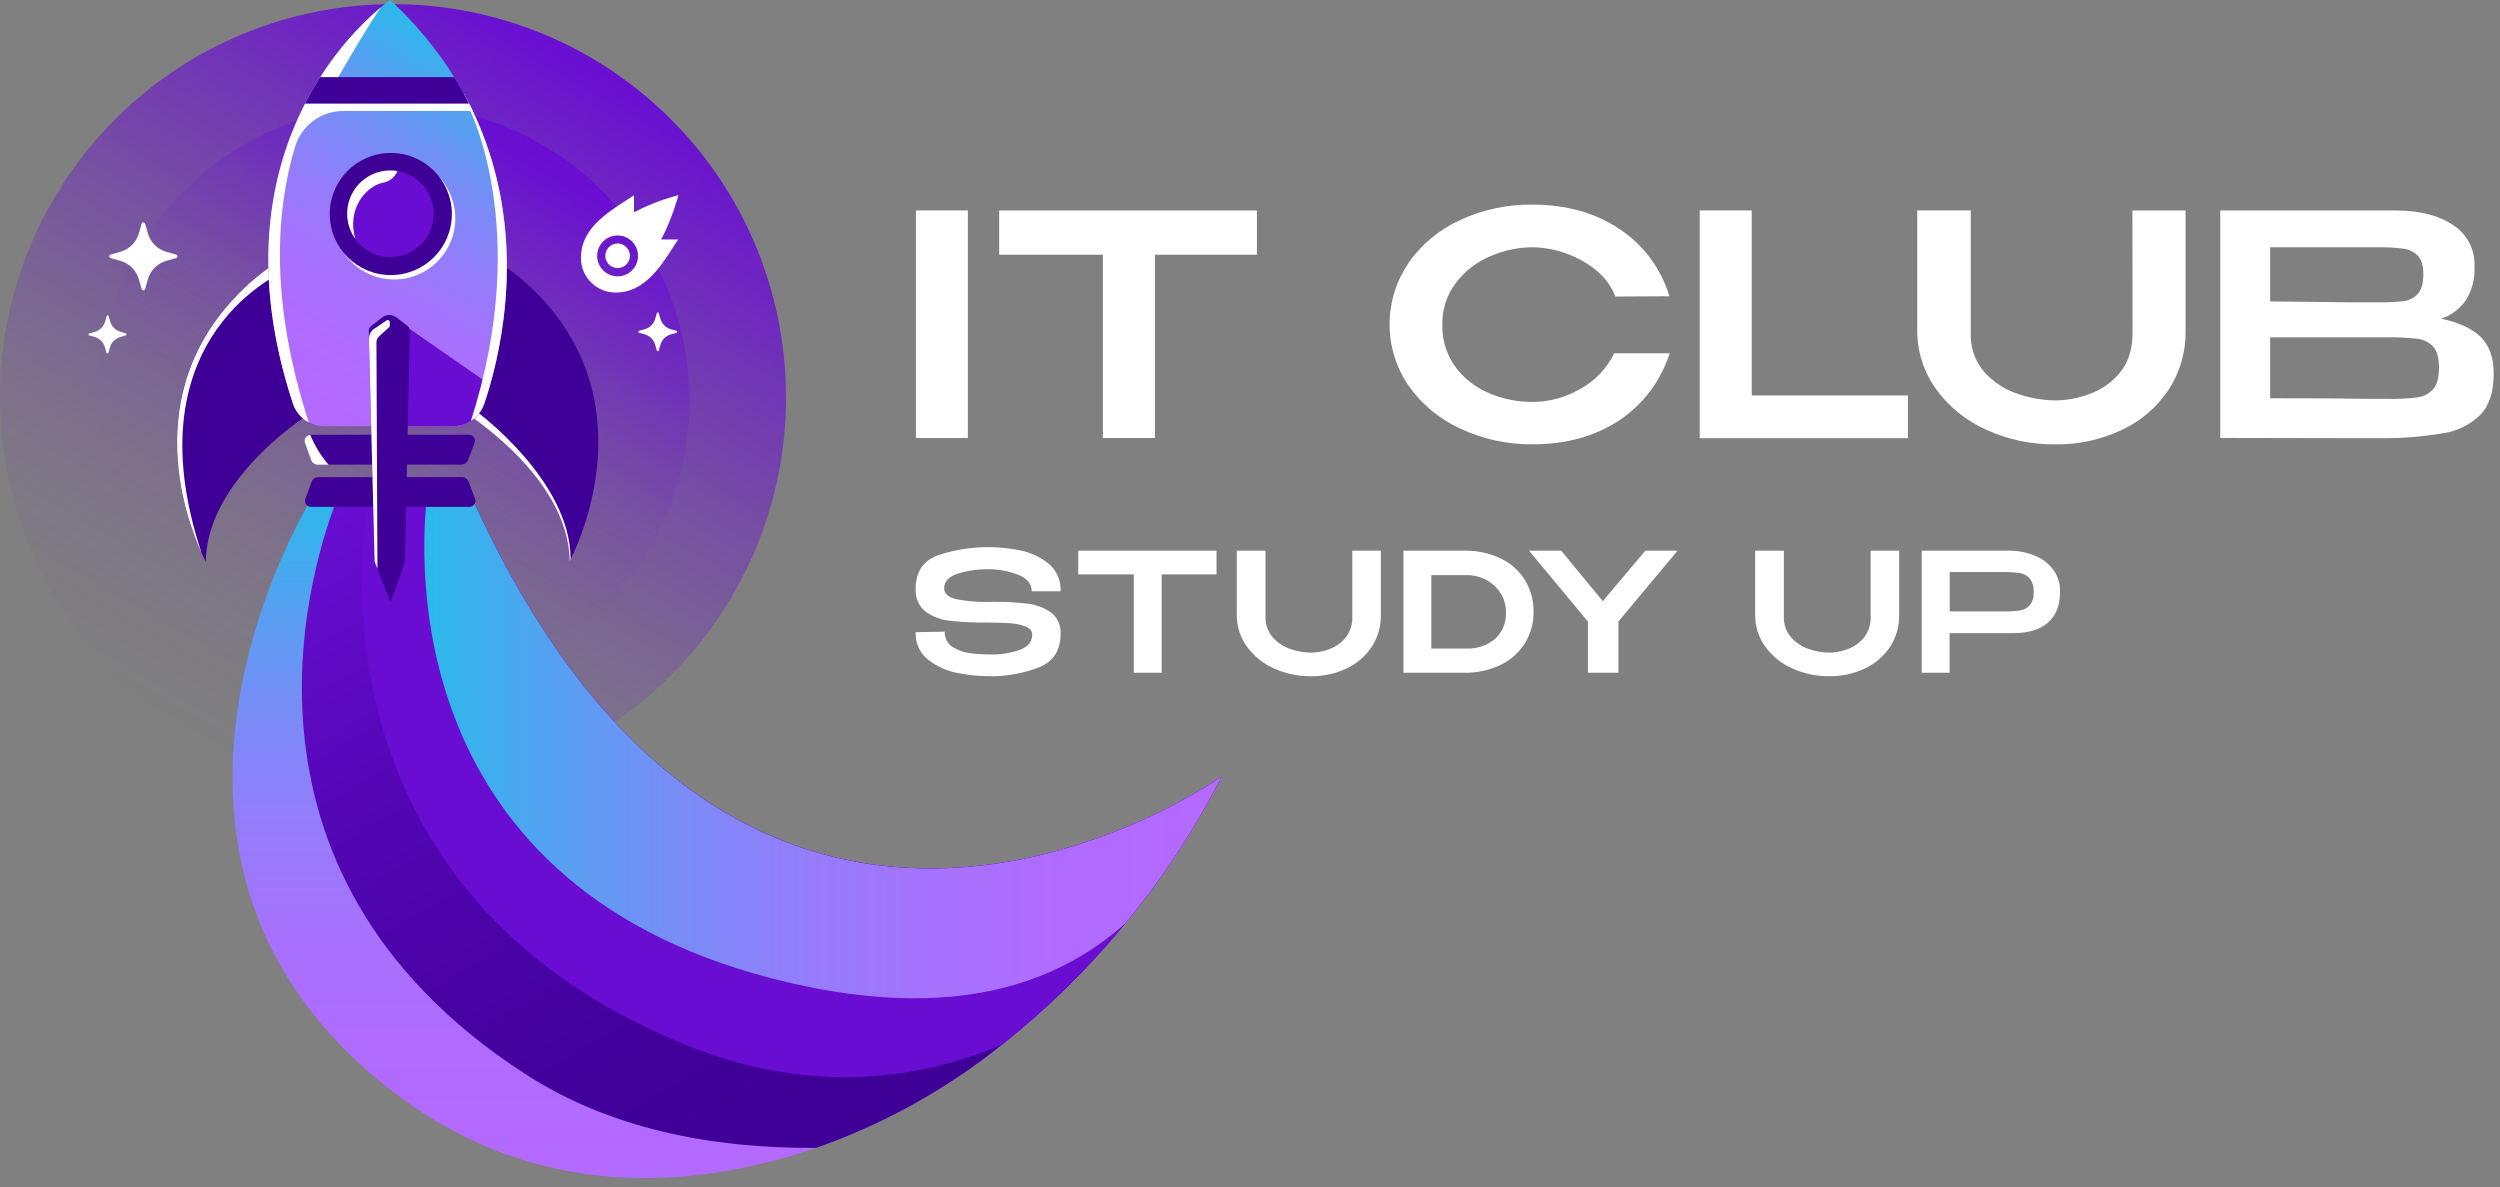
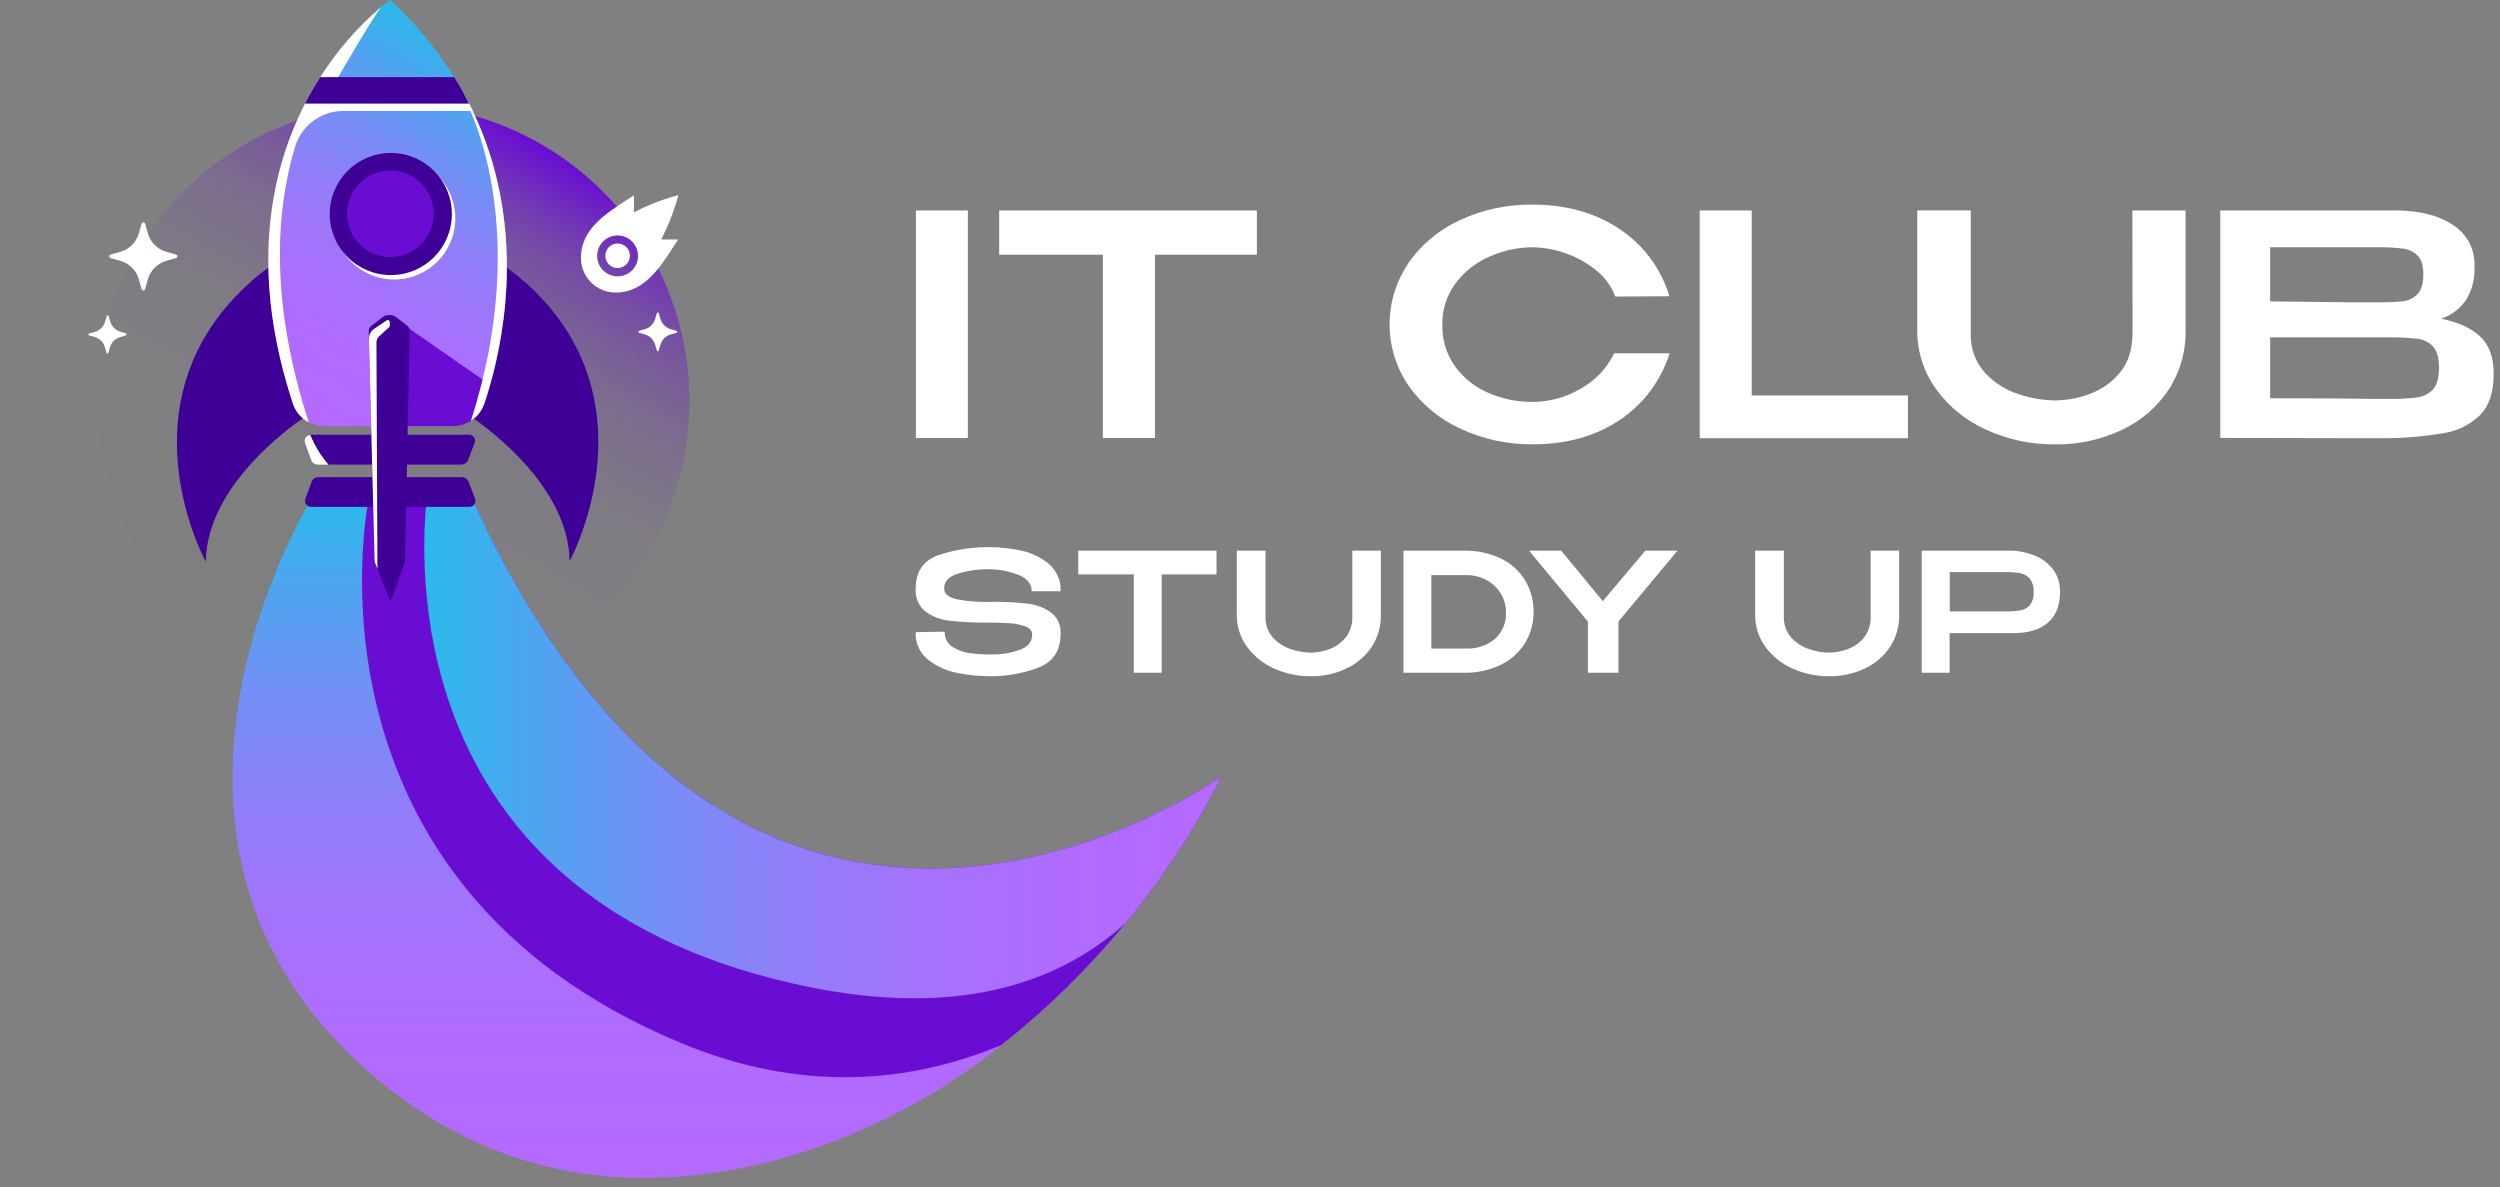
<svg xmlns="http://www.w3.org/2000/svg" width="219" height="104" viewBox="0 0 219 104" fill="none">
  <rect x="0" y="0" width="219" height="104" fill="#808080" stroke="none" />
-   <path d="M68.856 34.799C68.859 39.321 67.971 43.799 66.242 47.978C64.513 52.156 61.977 55.953 58.779 59.15C55.582 62.348 51.785 64.884 47.607 66.613C43.428 68.342 38.95 69.23 34.428 69.226C34.202 69.226 33.975 69.226 33.753 69.226C33.137 69.226 32.529 69.186 31.924 69.145C30.898 69.071 29.886 68.947 28.89 68.774C22.744 67.781 16.986 65.131 12.234 61.11C7.811 57.381 4.4 52.597 2.314 47.2C0.229 41.804 -0.463 35.969 0.303 30.235C1.068 24.5 3.267 19.051 6.695 14.391C10.123 9.731 14.67 6.009 19.916 3.571C25.162 1.132 30.939 0.055 36.711 0.439C42.484 0.823 48.066 2.655 52.944 5.766C57.821 8.878 61.836 13.168 64.617 18.241C67.398 23.314 68.856 29.006 68.856 34.791V34.799Z" fill="url(#paint0_linear_291_47)" />
  <path d="M60.394 35.118C60.394 42.004 57.658 48.609 52.789 53.479C47.919 58.348 41.315 61.084 34.428 61.084H33.916C33.456 61.084 32.996 61.054 32.54 61.021C31.763 60.964 31 60.875 30.251 60.754C26.968 60.224 23.819 59.062 20.977 57.334C17.099 54.984 13.903 51.66 11.709 47.691C9.514 43.723 8.397 39.249 8.468 34.715C8.54 30.181 9.798 25.745 12.116 21.848C14.435 17.951 17.734 14.729 21.684 12.503C25.635 10.277 30.1 9.124 34.635 9.159C39.169 9.195 43.615 10.417 47.531 12.705C51.446 14.992 54.694 18.265 56.952 22.198C59.209 26.131 60.397 30.587 60.398 35.121L60.394 35.118Z" fill="url(#paint1_linear_291_47)" />
  <path d="M27.402 36.049C27.402 36.049 26.901 36.353 26.133 36.913L25.84 37.132C23.192 39.124 18.095 43.668 18.032 49.199C18.032 49.199 17.891 48.943 17.661 48.457C16.27 45.434 11.841 33.682 21.986 24.675C22.082 24.587 22.183 24.501 22.283 24.416L22.457 24.267C22.858 23.937 23.275 23.628 23.707 23.34L25.098 22.409L25.288 22.283L25.621 22.06L26.093 25.792L27.402 36.049Z" fill="#3E0096" />
  <path d="M49.985 48.984C49.93 49.095 49.896 49.154 49.896 49.154C49.811 41.676 40.526 36.004 40.526 36.004L40.552 35.548L41.083 26.356L42.822 22.424L43.716 23.003C44.825 23.715 45.858 24.539 46.799 25.462C56.57 35.095 50.79 47.392 49.985 48.984Z" fill="#3E0096" />
-   <path d="M49.985 48.984C49.93 49.095 49.896 49.154 49.896 49.154C49.811 41.676 40.526 36.004 40.526 36.004L40.552 35.548L41.721 36.027C41.721 36.027 49.985 42.062 49.985 48.984Z" fill="white" />
  <path d="M27.402 36.049C27.402 36.049 26.901 36.353 26.133 36.913C23.537 34.291 22.364 27.38 21.994 24.672C22.09 24.583 22.19 24.497 22.29 24.412L22.465 24.264C22.865 23.933 23.282 23.624 23.715 23.336L25.106 22.405L26.1 25.788L27.402 36.049Z" fill="#3E0096" />
-   <path d="M25.295 22.29L25.143 23.648C25.143 23.648 11.247 29.212 17.668 48.465C16.266 45.4 11.778 33.46 22.29 24.423C22.743 24.037 23.219 23.677 23.715 23.348L25.295 22.29Z" fill="white" />
  <path d="M34.973 96.046C47.018 105.008 60.327 104.352 71.5 100.553C77.38 98.489 82.868 95.445 87.733 91.55C91.721 88.398 95.357 84.825 98.58 80.893C101.852 76.927 104.677 72.613 107.004 68.028C107.004 68.028 65.639 97.615 41.22 43.353V43.327H27.495C27.495 43.327 7.263 75.418 34.973 96.046Z" fill="url(#paint2_linear_291_47)" />
-   <path d="M46.061 94.113C53.398 98.843 62.227 100.62 71.5 100.553C77.38 98.489 82.868 95.445 87.733 91.55C91.721 88.398 95.358 84.825 98.58 80.893C101.852 76.927 104.677 72.613 107.004 68.028C107.004 68.028 65.639 97.615 41.22 43.353V43.327H29.68C27.521 48.672 18.195 76.141 46.061 94.113Z" fill="url(#paint3_linear_291_47)" />
  <path d="M59.73 91.398C70.299 95.768 79.732 94.874 87.722 91.543C91.713 88.393 95.354 84.823 98.58 80.893C101.852 76.927 104.677 72.613 107.004 68.028C107.004 68.028 65.639 97.615 41.22 43.353L32.265 43.954C32.265 43.954 25.432 77.22 59.73 91.398Z" fill="#690DD3" />
  <path d="M69.275 86.116C83.285 89.339 92.429 86.383 98.58 80.893C101.852 76.927 104.677 72.613 107.004 68.028C107.004 68.028 65.625 97.63 41.209 43.331H37.425C36.809 48.42 34.684 78.163 69.275 86.116Z" fill="url(#paint4_linear_291_47)" />
  <path d="M42.937 33.708C42.763 34.328 42.589 34.877 42.429 35.351C42.218 35.972 41.803 36.504 41.253 36.861C40.781 37.172 40.227 37.337 39.662 37.336H28.437C27.824 37.336 27.227 37.143 26.73 36.785C26.233 36.427 25.86 35.921 25.666 35.34C21.938 24.026 23.592 15.539 26.408 9.723C26.512 9.504 26.619 9.289 26.727 9.077C26.875 8.791 27.024 8.513 27.176 8.242C27.465 7.719 27.758 7.226 28.062 6.759C29.516 4.451 31.314 2.378 33.393 0.612C33.883 0.204 34.183 0 34.183 0C36.345 1.995 38.232 4.267 39.795 6.759C40.103 7.248 40.396 7.745 40.663 8.242C40.816 8.517 40.964 8.799 41.108 9.077C41.131 9.129 41.157 9.174 41.179 9.222C41.264 9.389 41.346 9.556 41.42 9.723C45.931 19.186 44.354 28.708 42.937 33.708Z" fill="url(#paint5_linear_291_47)" />
  <path d="M42.937 33.708C42.763 34.328 42.589 34.877 42.429 35.351C42.233 35.93 41.861 36.432 41.364 36.788C40.868 37.144 40.273 37.336 39.662 37.336H34.602L34.135 27.595L42.937 33.708Z" fill="#690DD3" />
  <path d="M42.937 33.708C42.763 34.328 42.589 34.877 42.429 35.351C42.218 35.972 41.803 36.504 41.253 36.861C46.725 19.849 40.927 9.129 40.927 9.129L41.172 9.222C41.257 9.389 41.339 9.556 41.413 9.723C45.931 19.185 44.354 28.708 42.937 33.708Z" fill="white" />
  <path d="M34.535 24.483C37.49 24.483 39.884 22.088 39.884 19.134C39.884 16.179 37.49 13.784 34.535 13.784C31.581 13.784 29.186 16.179 29.186 19.134C29.186 22.088 31.581 24.483 34.535 24.483Z" fill="white" />
  <path d="M34.235 24.097C37.189 24.097 39.584 21.702 39.584 18.748C39.584 15.793 37.189 13.399 34.235 13.399C31.281 13.399 28.886 15.793 28.886 18.748C28.886 21.702 31.281 24.097 34.235 24.097Z" fill="#3E0096" />
  <path d="M37.989 18.692C37.996 19.471 37.763 20.233 37.322 20.875C36.88 21.517 36.253 22.007 35.523 22.28C34.794 22.552 33.998 22.594 33.244 22.399C32.49 22.204 31.814 21.782 31.308 21.19C30.803 20.598 30.491 19.864 30.417 19.089C30.342 18.314 30.508 17.534 30.892 16.856C31.275 16.179 31.858 15.635 32.561 15.3C33.264 14.965 34.053 14.854 34.821 14.983C35.701 15.129 36.502 15.581 37.082 16.259C37.661 16.938 37.983 17.8 37.989 18.692Z" fill="#690DD3" />
-   <path d="M34.821 14.983C34.703 15.259 34.516 15.501 34.278 15.683C34.039 15.866 33.757 15.984 33.46 16.025C32.083 16.351 30.37 18.251 31.115 20.91C30.712 20.344 30.472 19.678 30.422 18.984C30.373 18.291 30.515 17.597 30.834 16.979C31.153 16.361 31.636 15.843 32.23 15.482C32.824 15.12 33.506 14.93 34.202 14.931C34.409 14.931 34.616 14.948 34.821 14.983Z" fill="white" />
  <path d="M30.076 9.723H41.413C41.309 9.507 41.205 9.292 41.094 9.077C40.953 8.799 40.808 8.517 40.656 8.239L28.882 8.046C31.026 4.336 32.221 2.307 33.378 0.627C31.299 2.391 29.503 4.463 28.051 6.77C27.751 7.237 27.454 7.734 27.165 8.254L27.105 8.365C27.068 8.428 27.031 8.495 26.998 8.561C26.901 8.736 26.808 8.932 26.716 9.092L26.571 9.381C26.534 9.452 26.501 9.522 26.467 9.593L26.434 9.659L26.397 9.737C23.596 15.554 21.945 24.041 25.655 35.355C25.889 36.065 26.389 36.656 27.05 37.006C23.711 26.693 24.082 18.744 25.844 12.872C26.115 11.96 26.673 11.161 27.436 10.593C28.199 10.025 29.125 9.72 30.076 9.723Z" fill="white" />
  <path d="M41.083 9.077H26.716C27.142 8.246 27.591 7.471 28.051 6.759H39.788C40.267 7.527 40.712 8.306 41.083 9.077Z" fill="#3E0096" />
  <path d="M41.576 38.794L41.012 40.278C40.965 40.401 40.882 40.507 40.773 40.582C40.665 40.657 40.536 40.697 40.404 40.697H27.855C27.721 40.697 27.591 40.655 27.482 40.578C27.373 40.501 27.291 40.392 27.246 40.267L26.708 38.783C26.682 38.714 26.671 38.641 26.677 38.568C26.682 38.495 26.703 38.424 26.738 38.36C26.78 38.279 26.844 38.21 26.921 38.161C26.999 38.112 27.088 38.085 27.179 38.082H41.083C41.168 38.081 41.252 38.101 41.328 38.14C41.404 38.179 41.469 38.236 41.518 38.307C41.567 38.377 41.598 38.458 41.608 38.543C41.618 38.628 41.607 38.714 41.576 38.794Z" fill="#3E0096" />
  <path d="M28.782 40.712H27.855C27.721 40.712 27.591 40.67 27.482 40.593C27.373 40.516 27.291 40.407 27.246 40.281L26.708 38.797C26.682 38.729 26.671 38.656 26.677 38.583C26.682 38.51 26.703 38.439 26.738 38.375C26.78 38.293 26.844 38.225 26.921 38.176C26.999 38.127 27.088 38.1 27.179 38.096C27.572 39.047 28.113 39.93 28.782 40.712Z" fill="white" />
  <path d="M41.617 43.698L41.053 42.214C41.007 42.09 40.925 41.984 40.817 41.909C40.709 41.834 40.58 41.794 40.448 41.795H27.899C27.766 41.794 27.636 41.835 27.527 41.912C27.419 41.988 27.336 42.096 27.291 42.221L26.749 43.705C26.725 43.774 26.715 43.847 26.721 43.92C26.726 43.992 26.745 44.063 26.779 44.128C26.822 44.209 26.886 44.277 26.964 44.325C27.043 44.374 27.132 44.4 27.224 44.403H41.131C41.215 44.402 41.297 44.381 41.371 44.342C41.446 44.302 41.509 44.245 41.557 44.176C41.605 44.107 41.635 44.028 41.645 43.944C41.656 43.861 41.646 43.776 41.617 43.698Z" fill="#3E0096" />
  <path d="M35.889 28.993L35.478 49.199L34.202 52.723L33.063 49.826L32.818 49.199L32.328 30.091L32.302 28.979C32.304 28.894 32.326 28.811 32.365 28.735C32.404 28.66 32.46 28.595 32.529 28.544L33.515 27.784C33.688 27.658 33.897 27.59 34.111 27.59C34.325 27.59 34.533 27.658 34.706 27.784L35.667 28.526C35.739 28.58 35.796 28.651 35.835 28.733C35.874 28.814 35.892 28.903 35.889 28.993Z" fill="#3E0096" />
  <path d="M34.09 28.663L33.226 29.45C33.147 29.52 33.083 29.607 33.04 29.704C32.998 29.802 32.976 29.907 32.977 30.013L33.063 49.826L32.818 49.199L32.328 30.091V29.631C32.329 29.467 32.37 29.305 32.449 29.16C32.528 29.016 32.642 28.893 32.781 28.804L33.875 28.062C33.901 28.045 33.931 28.035 33.962 28.033C33.993 28.032 34.025 28.038 34.052 28.053C34.08 28.067 34.103 28.089 34.12 28.115C34.136 28.142 34.145 28.172 34.146 28.203V28.541C34.144 28.587 34.124 28.631 34.09 28.663Z" fill="white" />
  <path d="M84.784 38.371H80.233V18.436H84.784V38.371Z" fill="white" />
  <path d="M110.105 18.436V22.316H101.176V38.371H96.61V22.316H87.529V18.436H110.105ZM87.529 22.235V18.436H110.105L87.529 22.235Z" fill="white" />
  <path d="M123.37 23.043C124.513 21.411 126.072 20.114 127.885 19.286C129.879 18.36 132.055 17.894 134.254 17.924C137.182 17.924 139.709 18.629 141.836 20.039C143.952 21.432 145.512 23.525 146.243 25.951L141.502 25.977C141.147 25.049 140.545 24.235 139.762 23.622C138.199 22.396 136.281 21.708 134.295 21.66C132.997 21.662 131.713 21.933 130.526 22.457C129.335 22.959 128.299 23.766 127.521 24.798C126.733 25.849 126.321 27.134 126.349 28.448C126.315 29.753 126.705 31.034 127.462 32.098C128.207 33.122 129.218 33.924 130.385 34.417C131.621 34.952 132.955 35.222 134.302 35.21C135.735 35.195 137.14 34.812 138.382 34.098C139.694 33.388 140.752 32.287 141.409 30.948H146.261C145.498 33.367 143.926 35.449 141.81 36.846C139.7 38.229 137.19 38.92 134.28 38.92C132.084 38.947 129.911 38.478 127.922 37.547C126.1 36.715 124.533 35.413 123.381 33.775C122.303 32.195 121.727 30.327 121.727 28.415C121.727 26.502 122.303 24.634 123.381 23.054L123.37 23.043Z" fill="white" />
  <path d="M153.45 18.436V34.643H167.135V38.386H148.895V18.436H153.45Z" fill="white" />
  <path d="M186.799 18.436H191.458V28.941C191.493 30.782 190.976 32.591 189.974 34.135C188.955 35.665 187.534 36.886 185.868 37.662C184.041 38.525 182.041 38.958 180.021 38.927C177.955 38.947 175.909 38.516 174.027 37.662C172.273 36.889 170.754 35.667 169.624 34.12C168.532 32.623 167.946 30.817 167.951 28.964V18.429H172.64V29.149C172.577 30.434 173.022 31.692 173.878 32.651C174.681 33.517 175.692 34.162 176.816 34.524C177.858 34.877 178.948 35.063 180.047 35.077C181.061 35.062 182.064 34.876 183.015 34.524C184.062 34.154 184.989 33.507 185.697 32.651C186.439 31.77 186.81 30.603 186.81 29.149L186.799 18.436Z" fill="white" />
  <path d="M217.283 29.494C218.055 30.236 218.444 31.304 218.444 32.688V32.788C218.444 34.351 218.053 35.536 217.272 36.342C216.396 37.199 215.274 37.759 214.063 37.944C212.289 38.245 210.492 38.394 208.692 38.389H207.371L194.496 38.363V18.436H209.931C212.013 18.453 213.674 18.885 214.913 19.731C215.506 20.116 215.989 20.649 216.314 21.277C216.639 21.905 216.795 22.607 216.767 23.314V23.422C216.807 24.425 216.549 25.418 216.026 26.274C215.498 27.046 214.732 27.624 213.844 27.918C215.353 28.227 216.499 28.752 217.283 29.494ZM211.797 22.401C211.455 22.061 211.01 21.844 210.532 21.782C209.781 21.689 209.025 21.649 208.269 21.663H198.865V26.404L205.843 26.482H208.269C209.02 26.494 209.77 26.463 210.517 26.389C210.994 26.334 211.437 26.115 211.771 25.77C212.112 25.421 212.283 24.839 212.283 24.034C212.283 23.229 212.119 22.743 211.797 22.401ZM211.756 34.806C212.289 34.744 212.782 34.491 213.143 34.094C213.485 33.708 213.655 33.075 213.655 32.195C213.655 31.349 213.485 30.741 213.143 30.362C212.778 29.975 212.286 29.731 211.756 29.676C210.884 29.579 210.007 29.538 209.13 29.553H198.865V34.888C203.07 34.888 206.087 34.906 207.917 34.943H209.122C210.002 34.964 210.882 34.92 211.756 34.813V34.806Z" fill="white" />
  <path d="M86.995 52.719C88.001 52.707 89.007 52.761 90.007 52.879C90.746 52.959 91.453 53.224 92.062 53.65C92.344 53.866 92.569 54.148 92.717 54.472C92.864 54.795 92.93 55.15 92.908 55.505C92.908 56.989 92.266 57.978 90.983 58.473C89.604 58.999 88.137 59.258 86.661 59.237C85.729 59.233 84.8 59.138 83.886 58.955C82.955 58.782 82.078 58.39 81.327 57.812C80.959 57.526 80.666 57.156 80.472 56.732C80.278 56.308 80.19 55.844 80.214 55.379L82.759 55.334C82.743 55.602 82.801 55.87 82.926 56.108C83.051 56.345 83.238 56.545 83.467 56.685C83.936 56.979 84.464 57.164 85.014 57.226C85.613 57.298 86.217 57.333 86.82 57.33C87.682 57.35 88.54 57.211 89.35 56.918C90.063 56.659 90.419 56.212 90.419 55.579C90.419 55.268 90.226 55.038 89.836 54.882C89.421 54.725 88.985 54.63 88.542 54.6C88.067 54.566 87.496 54.548 86.82 54.537H86.501C85.396 54.551 84.291 54.498 83.193 54.377C82.429 54.3 81.698 54.024 81.075 53.576C80.779 53.334 80.546 53.025 80.396 52.673C80.246 52.322 80.183 51.939 80.214 51.558C80.214 50.074 80.882 49.096 82.217 48.624C84.521 47.869 86.982 47.727 89.358 48.212C90.262 48.388 91.109 48.78 91.828 49.355C92.188 49.647 92.473 50.02 92.661 50.444C92.848 50.867 92.933 51.329 92.908 51.792H90.378C90.378 51.172 90.007 50.709 89.306 50.393C88.48 50.059 87.6 49.88 86.709 49.867C85.747 49.844 84.787 49.978 83.868 50.264C83.093 50.531 82.707 50.946 82.707 51.517C82.707 52.018 83.078 52.344 83.82 52.497C84.683 52.664 85.562 52.743 86.442 52.73L86.995 52.719Z" fill="white" />
  <path d="M106.566 48.238V50.319H101.766V58.933H99.321V50.319H94.455V48.238H106.566ZM94.455 50.275V48.238H106.566L94.455 50.275Z" fill="white" />
  <path d="M118.462 48.238H120.963V53.877C120.98 54.865 120.701 55.837 120.161 56.666C119.612 57.487 118.849 58.141 117.954 58.558C116.975 59.021 115.903 59.253 114.82 59.237C113.711 59.247 112.614 59.015 111.604 58.558C110.663 58.143 109.848 57.488 109.241 56.659C108.656 55.853 108.341 54.883 108.343 53.888V48.238H110.858V53.992C110.826 54.68 111.064 55.354 111.522 55.869C111.953 56.333 112.496 56.679 113.099 56.874C113.658 57.063 114.244 57.163 114.835 57.171C115.377 57.163 115.914 57.062 116.422 56.874C116.985 56.676 117.482 56.328 117.862 55.869C118.283 55.336 118.496 54.669 118.462 53.992V48.238Z" fill="white" />
  <path d="M133.59 56.332C133.077 57.157 132.339 57.818 131.464 58.239C130.467 58.719 129.37 58.957 128.263 58.933H122.943V48.238H128.255C129.366 48.214 130.467 48.449 131.472 48.924C132.348 49.343 133.086 50.005 133.597 50.831C134.098 51.667 134.355 52.627 134.339 53.602C134.351 54.565 134.092 55.511 133.59 56.332ZM128.448 56.811C129.357 56.85 130.248 56.554 130.952 55.98C131.281 55.681 131.539 55.313 131.707 54.901C131.874 54.489 131.947 54.046 131.92 53.602C131.923 53.032 131.765 52.473 131.464 51.988C131.16 51.491 130.728 51.084 130.214 50.809C129.671 50.52 129.064 50.372 128.448 50.379H125.384V56.811H128.448Z" fill="white" />
  <path d="M144.132 48.238H146.951L141.777 54.44V58.933H139.102V54.452L133.942 48.238H136.761L140.404 52.66L144.132 48.238Z" fill="white" />
  <path d="M163.867 48.238H166.367V53.877C166.384 54.865 166.105 55.837 165.565 56.666C165.018 57.486 164.256 58.141 163.362 58.558C162.381 59.021 161.308 59.253 160.224 59.237C159.115 59.246 158.018 59.015 157.008 58.558C156.068 58.142 155.253 57.487 154.645 56.659C154.061 55.853 153.748 54.883 153.751 53.888V48.238H156.266V53.992C156.232 54.68 156.47 55.355 156.93 55.869C157.359 56.335 157.903 56.681 158.506 56.874C159.065 57.063 159.649 57.163 160.239 57.171C160.782 57.162 161.32 57.062 161.83 56.874C162.392 56.676 162.89 56.328 163.269 55.869C163.688 55.335 163.9 54.669 163.867 53.992V48.238Z" fill="white" />
  <path d="M178.282 48.687C178.922 48.947 179.478 49.38 179.888 49.937C180.27 50.479 180.47 51.129 180.459 51.792V51.851C180.459 53.026 180.107 53.922 179.402 54.541C178.697 55.159 177.666 55.467 176.308 55.464H170.788V58.933H168.344V48.238H175.904C176.719 48.222 177.529 48.375 178.282 48.687ZM176.954 53.476C177.278 53.427 177.576 53.27 177.799 53.031C178.055 52.705 178.178 52.294 178.144 51.881C178.181 51.449 178.058 51.019 177.799 50.672C177.577 50.426 177.28 50.261 176.954 50.204C176.515 50.137 176.072 50.108 175.629 50.115H175.065H173.763C173.148 50.115 172.157 50.115 170.796 50.115V53.561H175.637C176.077 53.567 176.518 53.539 176.954 53.476Z" fill="white" />
  <path d="M59.259 17.702L59.43 17.093L58.821 17.264C57.686 17.599 56.587 18.045 55.538 18.596V17.112L54.911 17.516C53.023 18.733 50.887 20.113 50.887 22.591C50.887 22.99 50.965 23.385 51.118 23.754C51.271 24.123 51.495 24.458 51.778 24.74C52.06 25.023 52.396 25.246 52.765 25.399C53.134 25.551 53.529 25.629 53.928 25.629C56.403 25.629 57.783 23.492 58.999 21.604L59.404 20.977H57.92C58.467 19.927 58.912 18.828 59.252 17.694L59.259 17.702ZM54.103 24.208C53.748 24.209 53.402 24.104 53.106 23.908C52.811 23.712 52.581 23.432 52.445 23.105C52.309 22.777 52.273 22.417 52.341 22.069C52.41 21.721 52.581 21.402 52.831 21.151C53.081 20.9 53.401 20.729 53.748 20.66C54.096 20.59 54.456 20.625 54.784 20.761C55.111 20.896 55.392 21.126 55.589 21.421C55.786 21.715 55.891 22.062 55.891 22.416C55.891 22.891 55.703 23.346 55.367 23.682C55.032 24.018 54.577 24.207 54.103 24.208ZM55.179 22.402C55.179 22.615 55.117 22.823 54.999 23.001C54.881 23.178 54.713 23.317 54.516 23.398C54.319 23.48 54.103 23.502 53.894 23.461C53.685 23.419 53.493 23.317 53.342 23.166C53.191 23.015 53.089 22.823 53.048 22.614C53.006 22.405 53.028 22.189 53.11 21.992C53.192 21.795 53.33 21.627 53.508 21.509C53.685 21.391 53.894 21.329 54.106 21.329C54.391 21.331 54.663 21.444 54.864 21.645C55.064 21.846 55.178 22.118 55.179 22.402Z" fill="white" />
  <path d="M15.428 22.302L14.571 22.057C14.186 21.948 13.835 21.742 13.552 21.459C13.268 21.175 13.063 20.825 12.954 20.439L12.709 19.582C12.692 19.543 12.661 19.511 12.621 19.494C12.582 19.478 12.537 19.477 12.497 19.493C12.477 19.501 12.459 19.513 12.444 19.529C12.428 19.544 12.416 19.562 12.408 19.582L12.164 20.439C12.054 20.825 11.848 21.177 11.564 21.46C11.28 21.743 10.928 21.948 10.542 22.057L9.686 22.302C9.646 22.314 9.613 22.342 9.593 22.378C9.573 22.415 9.567 22.458 9.578 22.498C9.585 22.524 9.599 22.547 9.618 22.566C9.637 22.585 9.66 22.598 9.686 22.606L10.542 22.851C10.928 22.959 11.28 23.164 11.564 23.447C11.848 23.731 12.054 24.082 12.164 24.468L12.408 25.325C12.413 25.345 12.422 25.363 12.435 25.38C12.448 25.396 12.463 25.41 12.482 25.42C12.5 25.43 12.52 25.436 12.54 25.438C12.561 25.441 12.582 25.439 12.601 25.432C12.627 25.425 12.65 25.411 12.669 25.392C12.688 25.374 12.701 25.35 12.709 25.325L12.954 24.468C13.063 24.082 13.268 23.732 13.552 23.448C13.835 23.165 14.186 22.959 14.571 22.851L15.428 22.606C15.468 22.593 15.502 22.566 15.523 22.53C15.544 22.493 15.55 22.45 15.539 22.409C15.531 22.383 15.517 22.359 15.498 22.34C15.478 22.322 15.454 22.308 15.428 22.302Z" fill="white" />
  <path d="M59.259 28.979L58.769 28.841C58.55 28.779 58.35 28.662 58.189 28.5C58.028 28.338 57.911 28.137 57.849 27.918L57.709 27.432C57.699 27.409 57.682 27.391 57.66 27.381C57.638 27.372 57.612 27.371 57.59 27.38C57.566 27.39 57.548 27.408 57.538 27.432L57.397 27.918C57.336 28.138 57.219 28.338 57.058 28.5C56.897 28.662 56.697 28.779 56.477 28.841L55.991 28.979C55.979 28.982 55.969 28.987 55.959 28.994C55.95 29.001 55.942 29.01 55.936 29.021C55.93 29.031 55.926 29.043 55.925 29.055C55.923 29.066 55.925 29.078 55.928 29.09C55.933 29.105 55.941 29.118 55.952 29.129C55.963 29.14 55.976 29.148 55.991 29.153L56.477 29.29C56.697 29.352 56.897 29.47 57.058 29.631C57.219 29.793 57.336 29.994 57.397 30.214L57.538 30.7C57.545 30.723 57.56 30.742 57.581 30.753C57.602 30.765 57.626 30.769 57.649 30.763C57.663 30.758 57.676 30.75 57.687 30.739C57.697 30.728 57.705 30.714 57.709 30.7L57.849 30.214C57.911 29.994 58.028 29.794 58.189 29.632C58.35 29.47 58.55 29.352 58.769 29.29L59.259 29.153C59.27 29.149 59.281 29.144 59.29 29.137C59.299 29.129 59.306 29.12 59.312 29.11C59.317 29.099 59.321 29.088 59.322 29.076C59.323 29.065 59.322 29.053 59.318 29.042C59.314 29.027 59.307 29.014 59.297 29.003C59.286 28.992 59.273 28.983 59.259 28.979Z" fill="white" />
  <path d="M11.036 29.197L10.557 29.064C10.342 29.002 10.146 28.887 9.988 28.728C9.829 28.57 9.714 28.374 9.652 28.159L9.519 27.68C9.514 27.669 9.507 27.659 9.499 27.651C9.491 27.642 9.481 27.635 9.469 27.631C9.458 27.626 9.446 27.624 9.435 27.624C9.423 27.625 9.411 27.627 9.4 27.632C9.388 27.636 9.378 27.642 9.369 27.65C9.36 27.659 9.353 27.669 9.348 27.68L9.211 28.159C9.151 28.379 9.034 28.58 8.873 28.741C8.712 28.902 8.511 29.019 8.291 29.079L7.812 29.212C7.789 29.219 7.77 29.235 7.758 29.255C7.747 29.276 7.743 29.3 7.749 29.323C7.755 29.337 7.763 29.35 7.774 29.36C7.785 29.371 7.798 29.378 7.812 29.383L8.291 29.52C8.506 29.58 8.702 29.695 8.86 29.853C9.018 30.011 9.132 30.206 9.192 30.422L9.329 30.9C9.335 30.922 9.35 30.942 9.37 30.953C9.39 30.965 9.414 30.969 9.437 30.963C9.451 30.958 9.464 30.949 9.475 30.938C9.486 30.927 9.495 30.914 9.5 30.9L9.634 30.422C9.695 30.206 9.81 30.011 9.969 29.853C10.127 29.695 10.323 29.581 10.539 29.52L11.017 29.383C11.028 29.38 11.039 29.375 11.048 29.368C11.057 29.36 11.064 29.352 11.07 29.342C11.075 29.332 11.079 29.321 11.08 29.309C11.081 29.298 11.08 29.286 11.076 29.275C11.072 29.261 11.065 29.247 11.055 29.236C11.044 29.225 11.031 29.217 11.017 29.212L11.036 29.197Z" fill="white" />
  <defs>
    <linearGradient id="paint0_linear_291_47" x1="17.212" y1="64.619" x2="51.644" y2="4.982" gradientUnits="userSpaceOnUse">
      <stop stop-color="#690DD3" stop-opacity="0" />
      <stop offset="0.1" stop-color="#690DD3" stop-opacity="0.03" />
      <stop offset="0.25" stop-color="#690DD3" stop-opacity="0.11" />
      <stop offset="0.41" stop-color="#690DD3" stop-opacity="0.24" />
      <stop offset="0.58" stop-color="#690DD3" stop-opacity="0.43" />
      <stop offset="0.77" stop-color="#690DD3" stop-opacity="0.67" />
      <stop offset="0.97" stop-color="#690DD3" stop-opacity="0.95" />
      <stop offset="1" stop-color="#690DD3" />
    </linearGradient>
    <linearGradient id="paint1_linear_291_47" x1="21.441" y1="57.612" x2="47.411" y2="12.631" gradientUnits="userSpaceOnUse">
      <stop stop-color="#690DD3" stop-opacity="0" />
      <stop offset="0.35" stop-color="#690DD3" stop-opacity="0.01" />
      <stop offset="0.5" stop-color="#690DD3" stop-opacity="0.04" />
      <stop offset="0.6" stop-color="#690DD3" stop-opacity="0.1" />
      <stop offset="0.69" stop-color="#690DD3" stop-opacity="0.18" />
      <stop offset="0.76" stop-color="#690DD3" stop-opacity="0.29" />
      <stop offset="0.83" stop-color="#690DD3" stop-opacity="0.42" />
      <stop offset="0.89" stop-color="#690DD3" stop-opacity="0.58" />
      <stop offset="0.94" stop-color="#690DD3" stop-opacity="0.77" />
      <stop offset="0.99" stop-color="#690DD3" stop-opacity="0.97" />
      <stop offset="1" stop-color="#690DD3" />
    </linearGradient>
    <linearGradient id="paint2_linear_291_47" x1="63.681" y1="103.198" x2="63.681" y2="43.327" gradientUnits="userSpaceOnUse">
      <stop offset="0.03" stop-color="#B469FF" />
      <stop offset="0.2" stop-color="#B06BFE" />
      <stop offset="0.37" stop-color="#A572FD" />
      <stop offset="0.53" stop-color="#927DFA" />
      <stop offset="0.69" stop-color="#778DF6" />
      <stop offset="0.84" stop-color="#54A1F1" />
      <stop offset="1" stop-color="#2ABAEB" />
    </linearGradient>
    <linearGradient id="paint3_linear_291_47" x1="81.898" y1="95.638" x2="46.191" y2="33.793" gradientUnits="userSpaceOnUse">
      <stop offset="0.03" stop-color="#3E0096" />
      <stop offset="0.25" stop-color="#42019C" />
      <stop offset="0.55" stop-color="#4E05AD" />
      <stop offset="0.88" stop-color="#610BC8" />
      <stop offset="1" stop-color="#690DD3" />
    </linearGradient>
    <linearGradient id="paint4_linear_291_47" x1="107.004" y1="65.391" x2="37.165" y2="65.391" gradientUnits="userSpaceOnUse">
      <stop offset="0.03" stop-color="#B469FF" />
      <stop offset="0.2" stop-color="#B06BFE" />
      <stop offset="0.37" stop-color="#A572FD" />
      <stop offset="0.53" stop-color="#927DFA" />
      <stop offset="0.69" stop-color="#778DF6" />
      <stop offset="0.84" stop-color="#54A1F1" />
      <stop offset="1" stop-color="#2ABAEB" />
    </linearGradient>
    <linearGradient id="paint5_linear_291_47" x1="26.304" y1="36.557" x2="44.098" y2="5.731" gradientUnits="userSpaceOnUse">
      <stop offset="0.03" stop-color="#B469FF" />
      <stop offset="0.2" stop-color="#B06BFE" />
      <stop offset="0.37" stop-color="#A572FD" />
      <stop offset="0.53" stop-color="#927DFA" />
      <stop offset="0.69" stop-color="#778DF6" />
      <stop offset="0.84" stop-color="#54A1F1" />
      <stop offset="1" stop-color="#2ABAEB" />
    </linearGradient>
  </defs>
</svg>